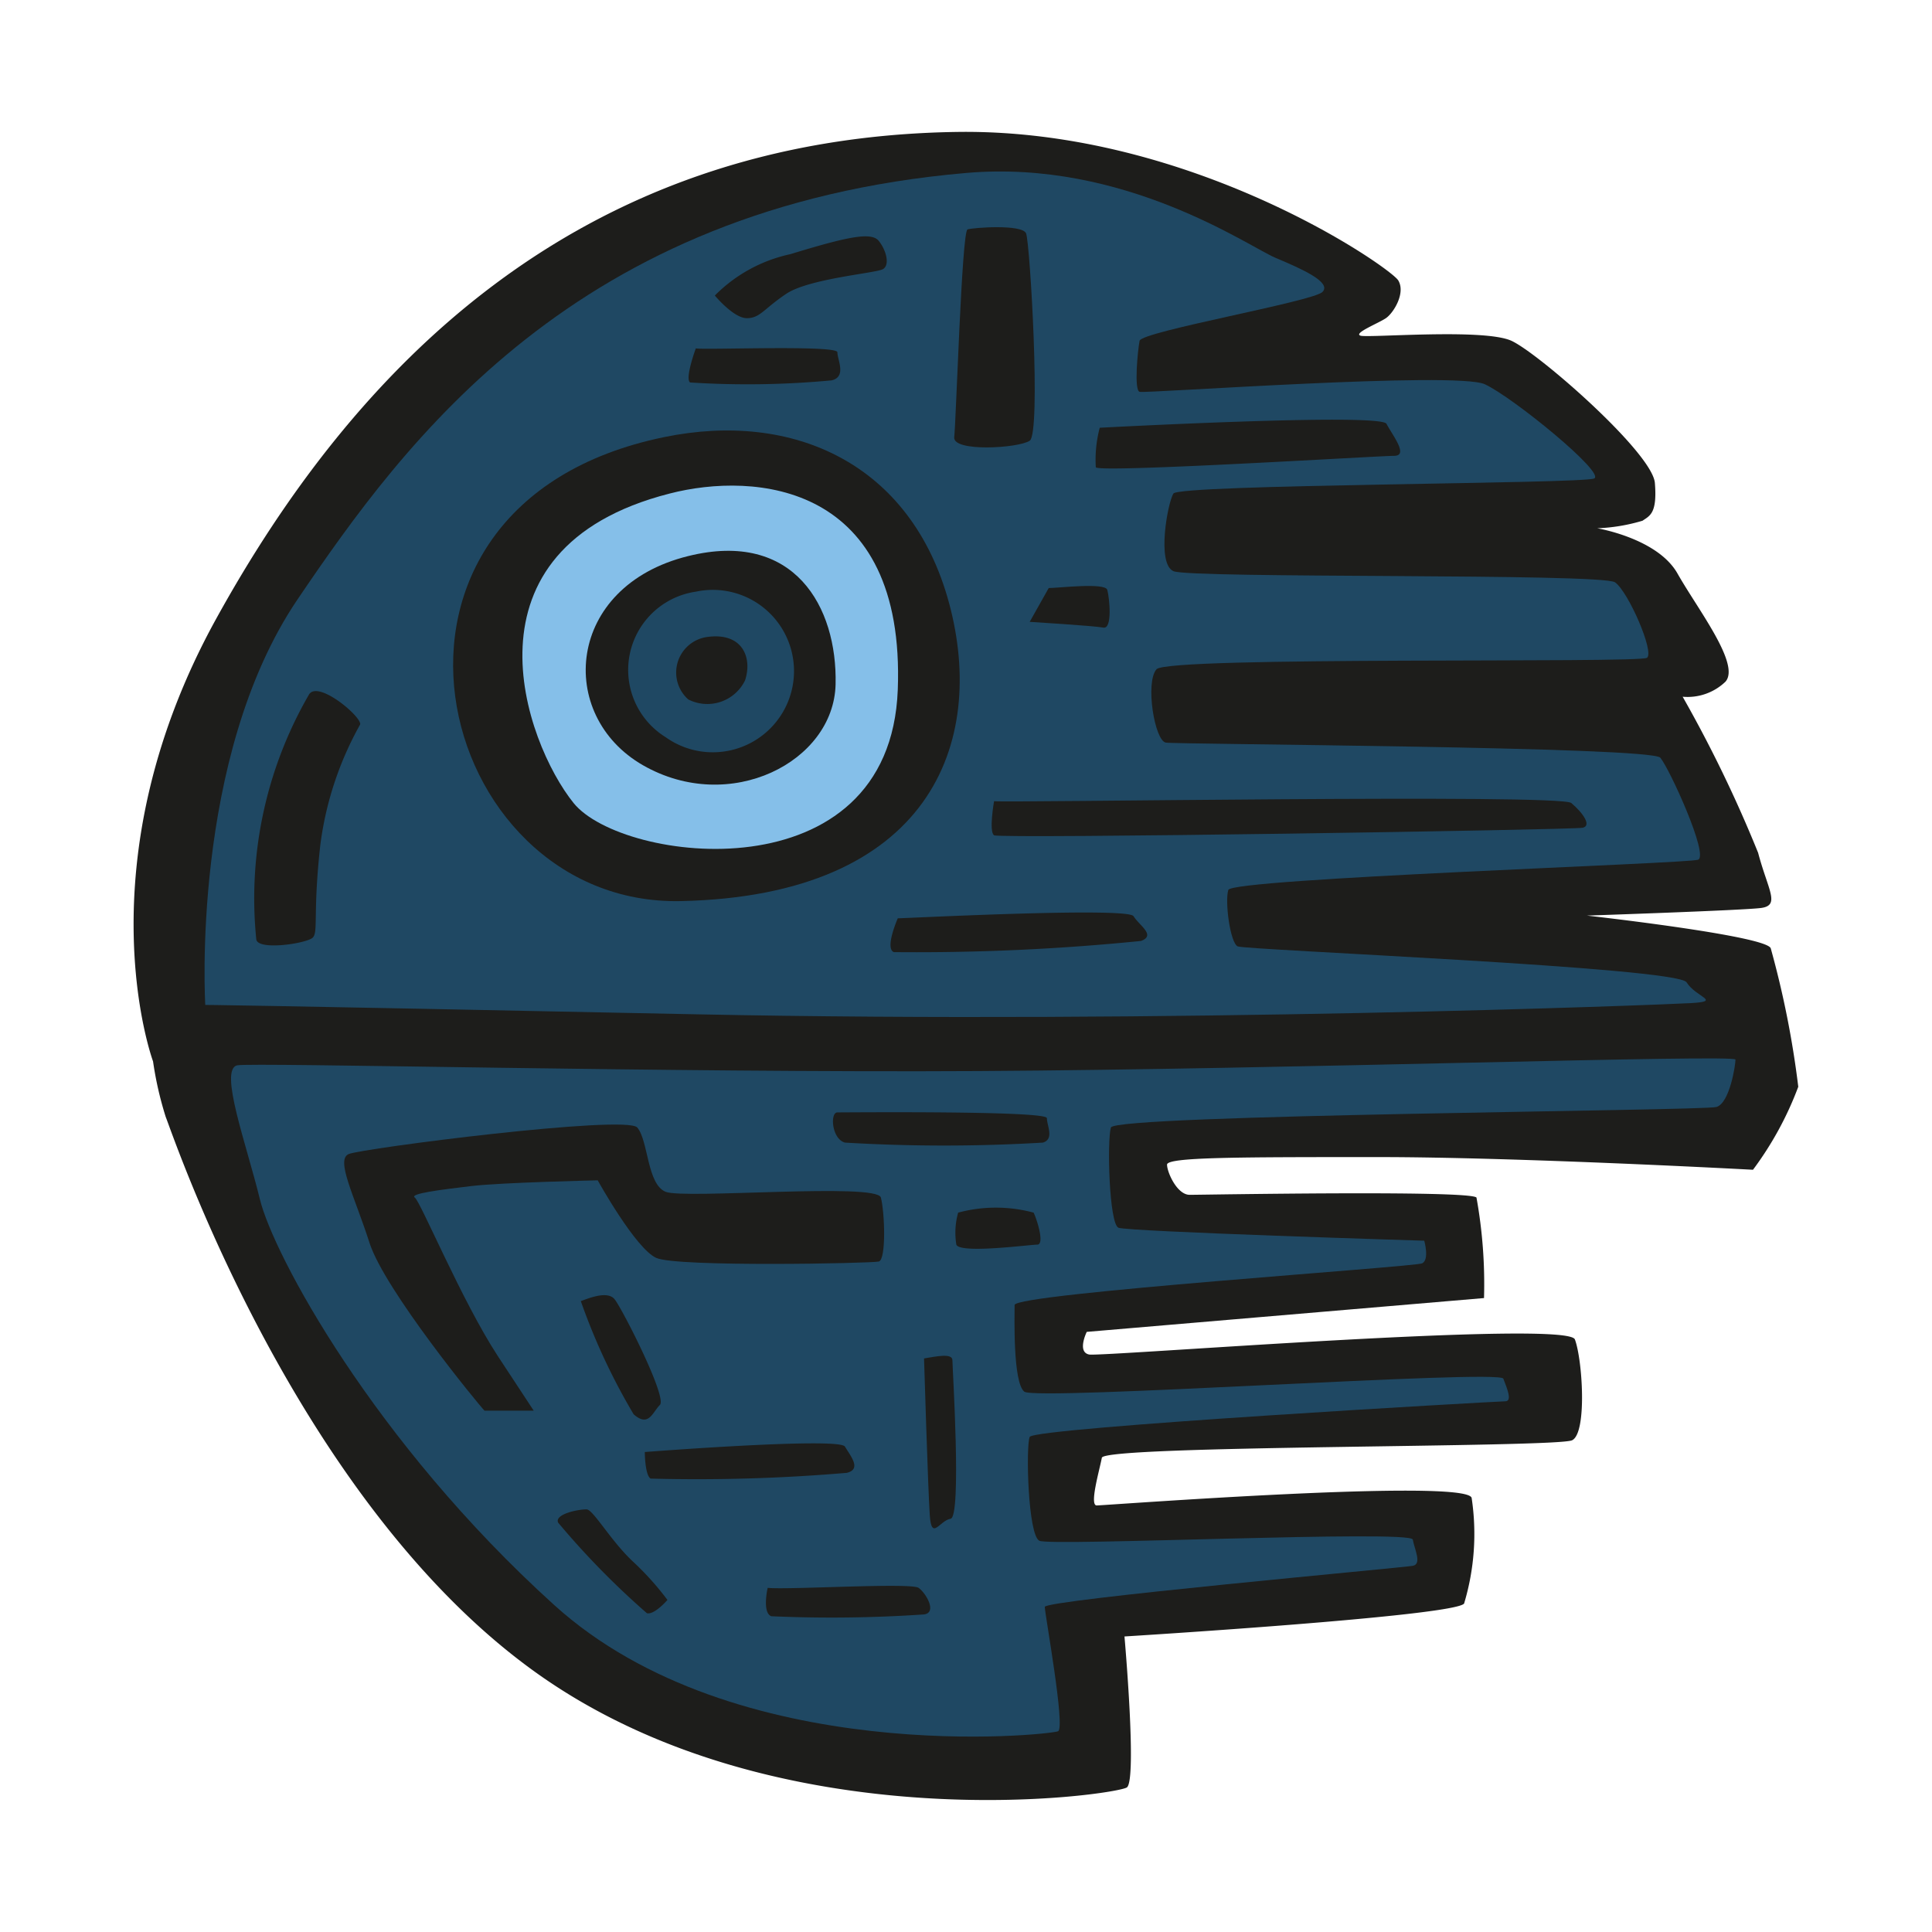
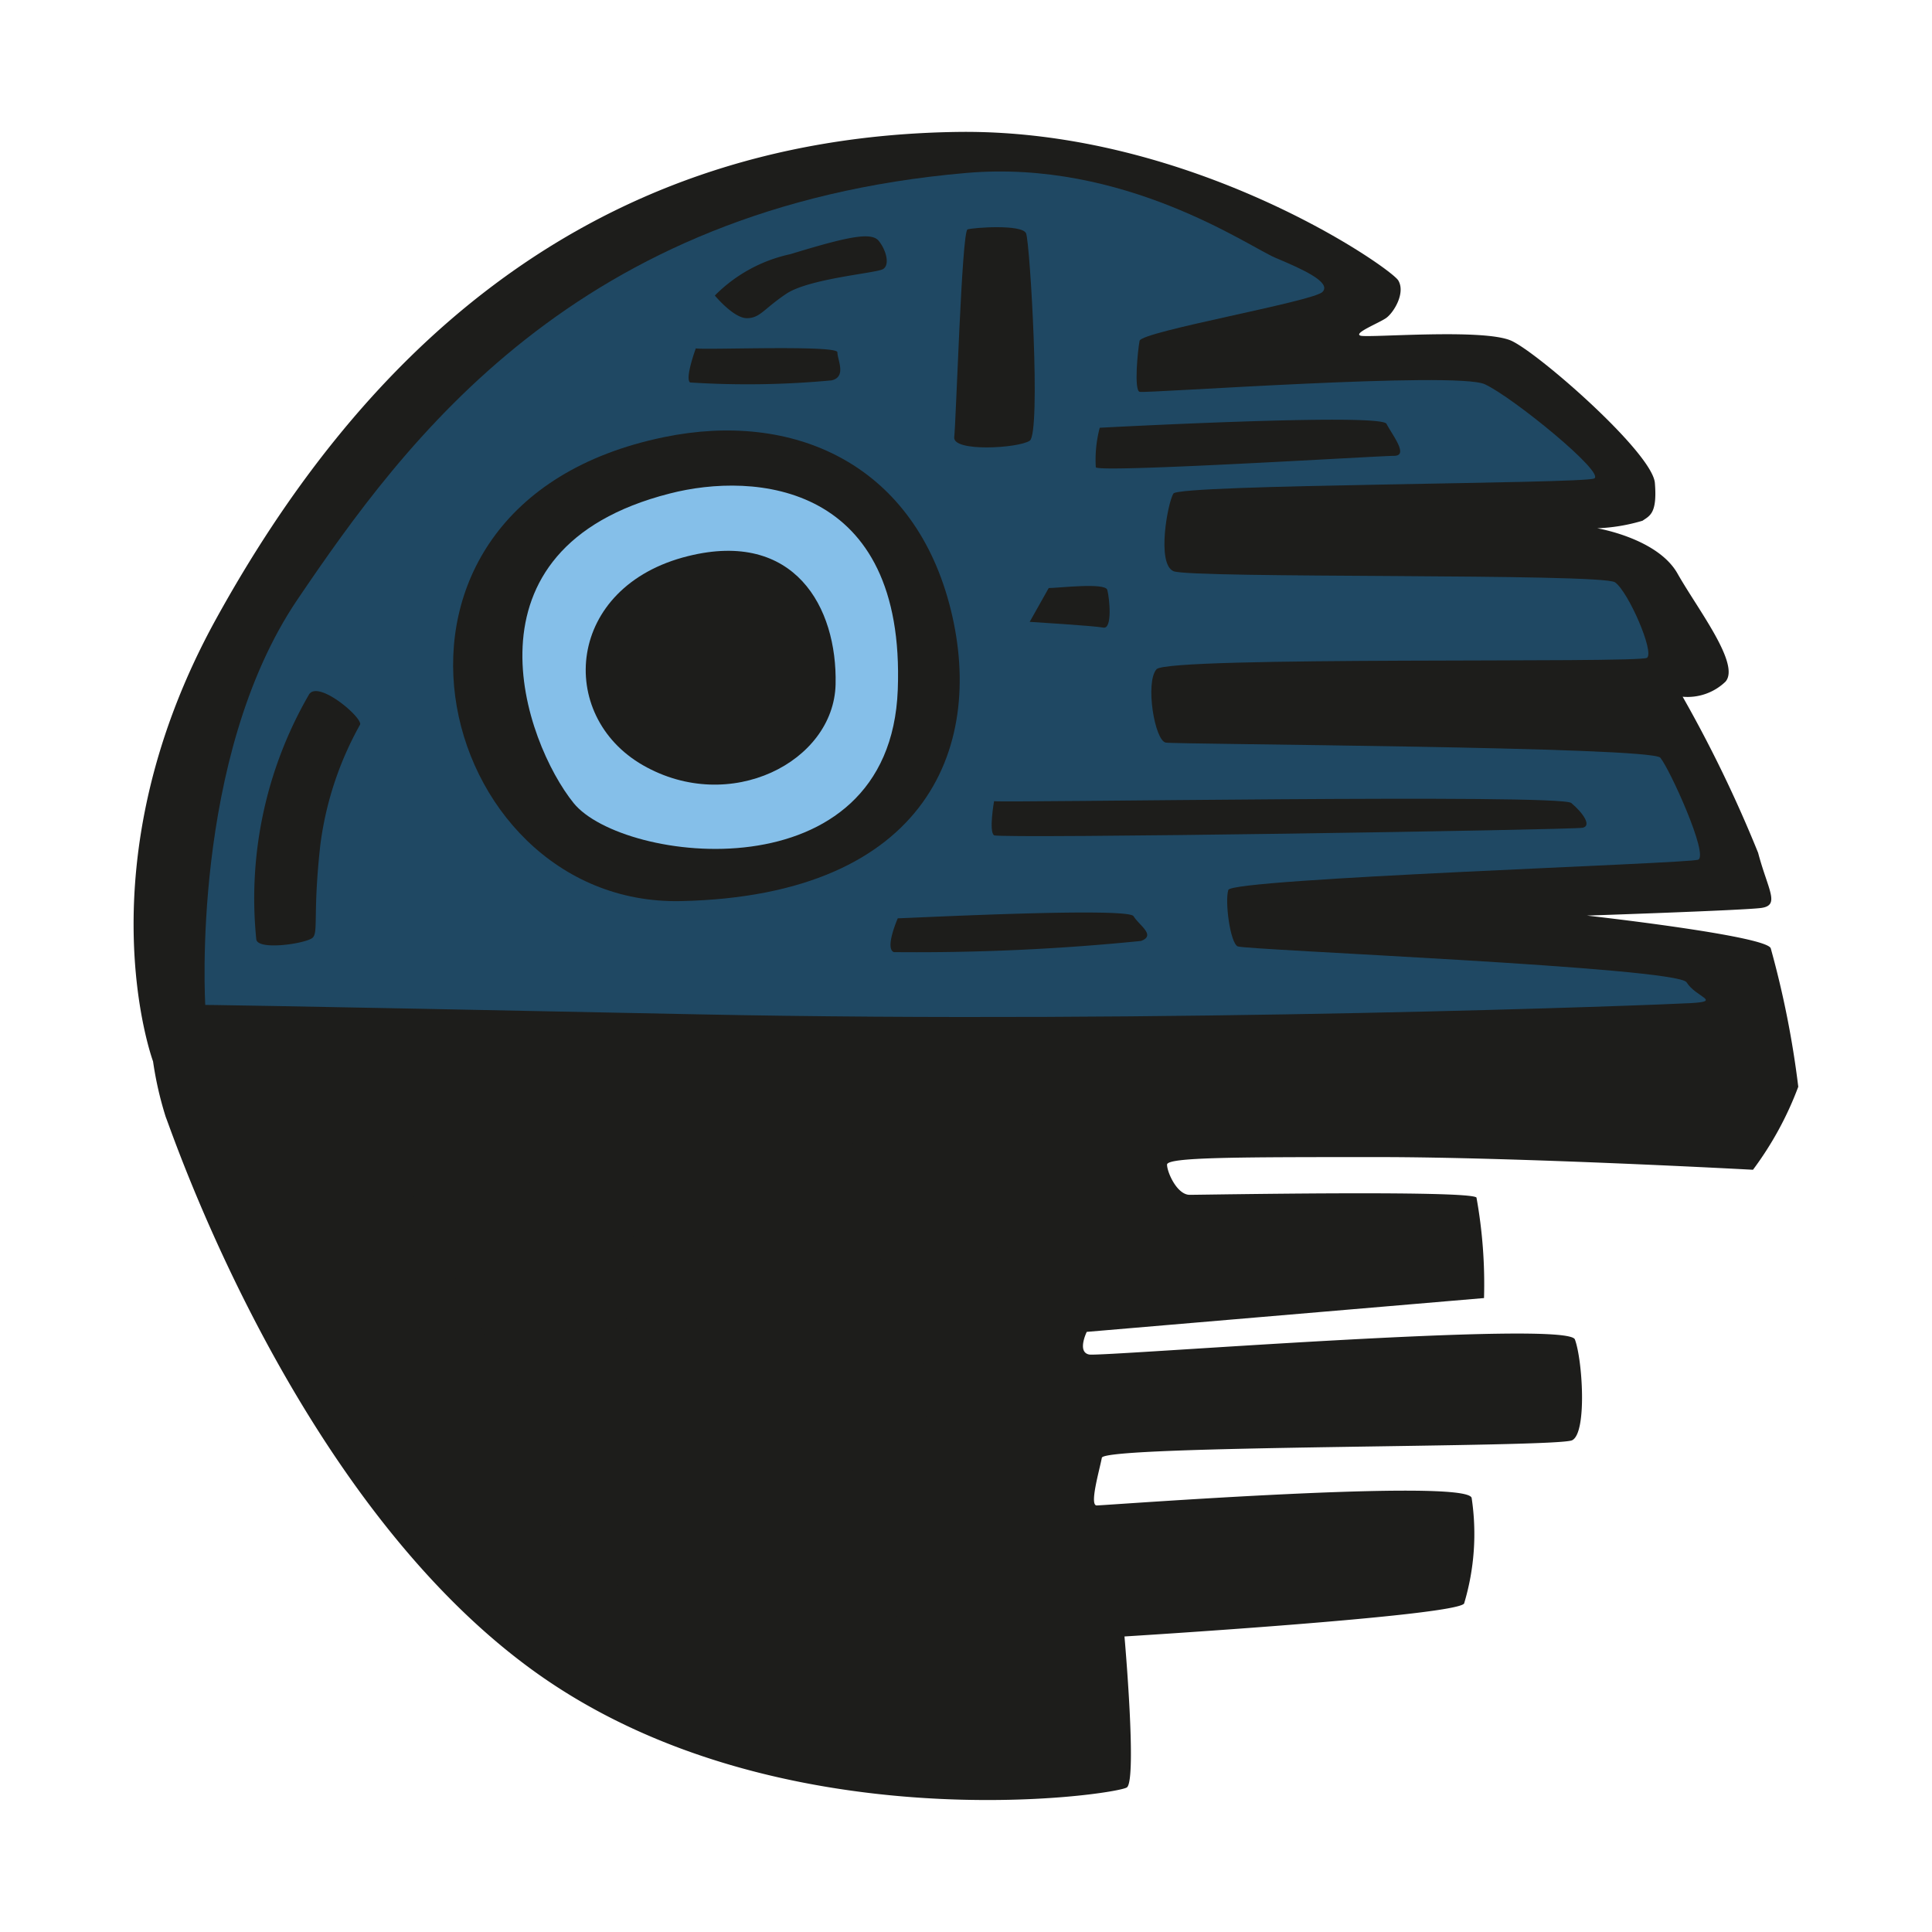
<svg xmlns="http://www.w3.org/2000/svg" width="800px" height="800px" viewBox="0 0 64 64">
  <path d="m31.74 4.37c7.75-.1 14.33 4.5 14.58 4.92s-.16 1.08-.41 1.25-1.09.5-.84.58 4.09-.25 5 .17 4.67 3.71 4.75 4.71-.16 1.08-.41 1.25a6 6 0 0 1 -1.5.25s2 .33 2.66 1.5 2.09 3 1.59 3.58a1.81 1.81 0 0 1 -1.42.5 43.32 43.32 0 0 1 2.5 5.17c.33 1.25.75 1.75.08 1.83s-5.75.25-5.75.25 6 .67 6.09 1.09a31.17 31.17 0 0 1 .91 4.58 11.06 11.06 0 0 1 -1.5 2.75s-7.75-.42-12.41-.42-7 0-7 .25.33 1 .75 1 9.25-.16 9.5.09a16.11 16.11 0 0 1 .25 3.33l-13.16 1.12s-.33.67.08.75 15.84-1.16 16.09-.5.41 3.09-.09 3.34-15.5.16-15.58.58-.42 1.58-.17 1.58 12.25-.91 12.42-.25a8 8 0 0 1 -.25 3.5c-.33.42-11.25 1.09-11.25 1.09s.42 4.75.08 5-11.5 1.91-19.5-3.75-12.09-17.84-12.34-18.46a11.57 11.57 0 0 1 -.42-1.84s-2.41-6.5 2.09-14.66 11.84-15.96 24.58-16.13z" fill="#1d1d1b" />
  <path d="m32 5.73c5.24-.46 9.37 2.44 10.25 2.81s1.87.81 1.56 1.13-6 1.31-6.06 1.62-.19 1.63 0 1.69 10.5-.69 11.44-.25 4 2.94 3.62 3.12-13.75.19-13.94.5-.56 2.32 0 2.57 14.19.06 14.63.37 1.31 2.31 1.06 2.5-15.87-.06-16.25.38-.06 2.37.31 2.43 16.07.13 16.38.5 1.62 3.25 1.25 3.38-15.44.62-15.56 1 .06 1.75.31 1.87 14.56.69 14.87 1.19 1.19.63.13.69-17.31.69-32.94.37-16.26-.31-16.26-.31-.5-8.19 3.06-13.44 9.19-13 22.14-14.12z" fill="#1f4863" />
  <g fill="#1d1d1b">
    <path d="m36.43 14.17s9.31-.5 9.5-.13.75 1.06.25 1.06-9.75.57-9.88.38a4.16 4.16 0 0 1 .13-1.31z" />
    <path d="m34.74 19.48c.31 0 1.87-.19 1.94.06s.18 1.31-.13 1.25-2.44-.19-2.44-.19z" />
    <path d="m32.93 26.54c.25.06 18.75-.25 19.12.06s.69.75.38.82-19.32.37-19.5.25 0-1.13 0-1.13z" />
    <path d="m29.74 30.42c.25 0 7.62-.38 7.81-.07s.75.63.25.82a74.33 74.33 0 0 1 -8.19.37c-.31-.12.13-1.12.13-1.12z" />
    <path d="m23.68 9.79a5 5 0 0 1 2.5-1.37c1.87-.57 2.68-.75 2.93-.44s.38.81.13.94-2.44.31-3.19.81-.87.81-1.31.81-1.06-.75-1.06-.75z" />
    <path d="m32.05 7.6c.18-.06 1.81-.18 1.94.13s.5 6.62.12 6.87-2.56.38-2.5-.12.25-6.81.44-6.88z" />
    <path d="m23.05 11.54c.25.06 4.69-.12 4.69.13s.31.81-.19.93a29.86 29.86 0 0 1 -4.69.07c-.18-.13.19-1.13.19-1.13z" />
    <path d="m22 14.48c4.27-.88 8.19.87 9.44 5.5s-.63 9.69-8.88 9.87-11.51-13.12-.56-15.37z" />
  </g>
  <path d="m22.18 16.35c2.82-.73 7.82-.35 7.56 6.5s-9.13 5.75-10.74 3.75-3.95-8.43 3.18-10.25z" fill="#85bfe9" />
  <path d="m22.8 18.42c3.51-.87 4.94 1.68 4.88 4.25s-3.5 4.33-6.38 2.68-2.56-5.93 1.5-6.93z" fill="#1d1d1b" />
-   <path d="m23.05 19.6a2.69 2.69 0 1 1 -1 4.82 2.62 2.62 0 0 1 1-4.82z" fill="#1f4863" />
  <path d="m23.43 21.1c1.17-.16 1.5.69 1.25 1.44a1.39 1.39 0 0 1 -1.88.63 1.19 1.19 0 0 1 .63-2.07z" fill="#1d1d1b" />
  <path d="m10.24 23c.31-.47 1.75.75 1.69 1a11 11 0 0 0 -1.32 4c-.25 2.25-.06 2.87-.25 3.06s-1.81.44-1.87.06a13.48 13.48 0 0 1 1.75-8.12z" fill="#1d1d1b" />
-   <path d="m7.86 35.29c.5-.1 14.32.25 24.57.19s25.06-.56 25.06-.38-.19 1.44-.63 1.57-19.93.25-20.06.68-.06 3.19.25 3.32 10.13.43 10.13.43.18.63-.07.75-13.5 1-13.5 1.38-.06 2.56.32 2.87 15.75-.75 15.87-.43.31.75.06.75-15.62.87-15.75 1.18-.06 3.25.32 3.44 12.31-.37 12.37-.04.31.81 0 .87-12.19 1.13-12.19 1.36.69 4 .44 4.12-10.69 1.25-16.69-4.18-9.31-11.63-9.75-13.44-1.37-4.31-.75-4.44z" fill="#1f4863" />
  <path d="m16.05 46.73c-.19-.19-3.31-4-3.81-5.56s-1.13-2.75-.69-2.94 9.19-1.31 9.56-.88.32 1.88.94 2.13 7-.31 7.13.19.18 2.06-.07 2.12-6.68.19-7.37-.12-1.94-2.57-1.94-2.57-3.19.07-4.19.19-2.06.25-1.87.38 1.56 3.43 2.75 5.25l1.19 1.81z" fill="#1d1d1b" />
  <path d="m19.24 43.1c.19-.06.87-.37 1.12-.06s1.75 3.25 1.5 3.5-.37.75-.87.31a20.85 20.85 0 0 1 -1.75-3.75z" fill="#1d1d1b" />
  <path d="m21.36 48.1s6.44-.5 6.63-.18.56.75.06.87a58.49 58.49 0 0 1 -6.5.19c-.19-.13-.19-.88-.19-.88z" fill="#1d1d1b" />
  <path d="m19.43 50c.22 0 .81 1.06 1.56 1.75a9.53 9.53 0 0 1 1.12 1.25s-.43.5-.68.44a26.91 26.91 0 0 1 -2.94-3c-.13-.27.62-.44.94-.44z" fill="#1d1d1b" />
  <path d="m25.43 52.6c.68.07 4.75-.18 5 0s.62.82.18.88a45.29 45.29 0 0 1 -5.06.06c-.31-.12-.12-.94-.12-.94z" fill="#1d1d1b" />
  <path d="m30.61 45c.38-.06.94-.19.94.06s.31 5.19-.06 5.25-.63.75-.69-.12-.19-5.19-.19-5.19z" fill="#1d1d1b" />
  <path d="m31.74 40.17a4.81 4.81 0 0 1 2.5 0c.12.25.37 1.06.12 1.06s-2.56.31-2.68 0a2.46 2.46 0 0 1 .06-1.06z" fill="#1d1d1b" />
  <path d="m27.74 36.85c.37 0 6.94-.06 6.94.19s.25.69-.13.81a55.22 55.22 0 0 1 -6.56 0c-.44-.12-.5-1-.25-1z" fill="#1d1d1b" />
</svg>